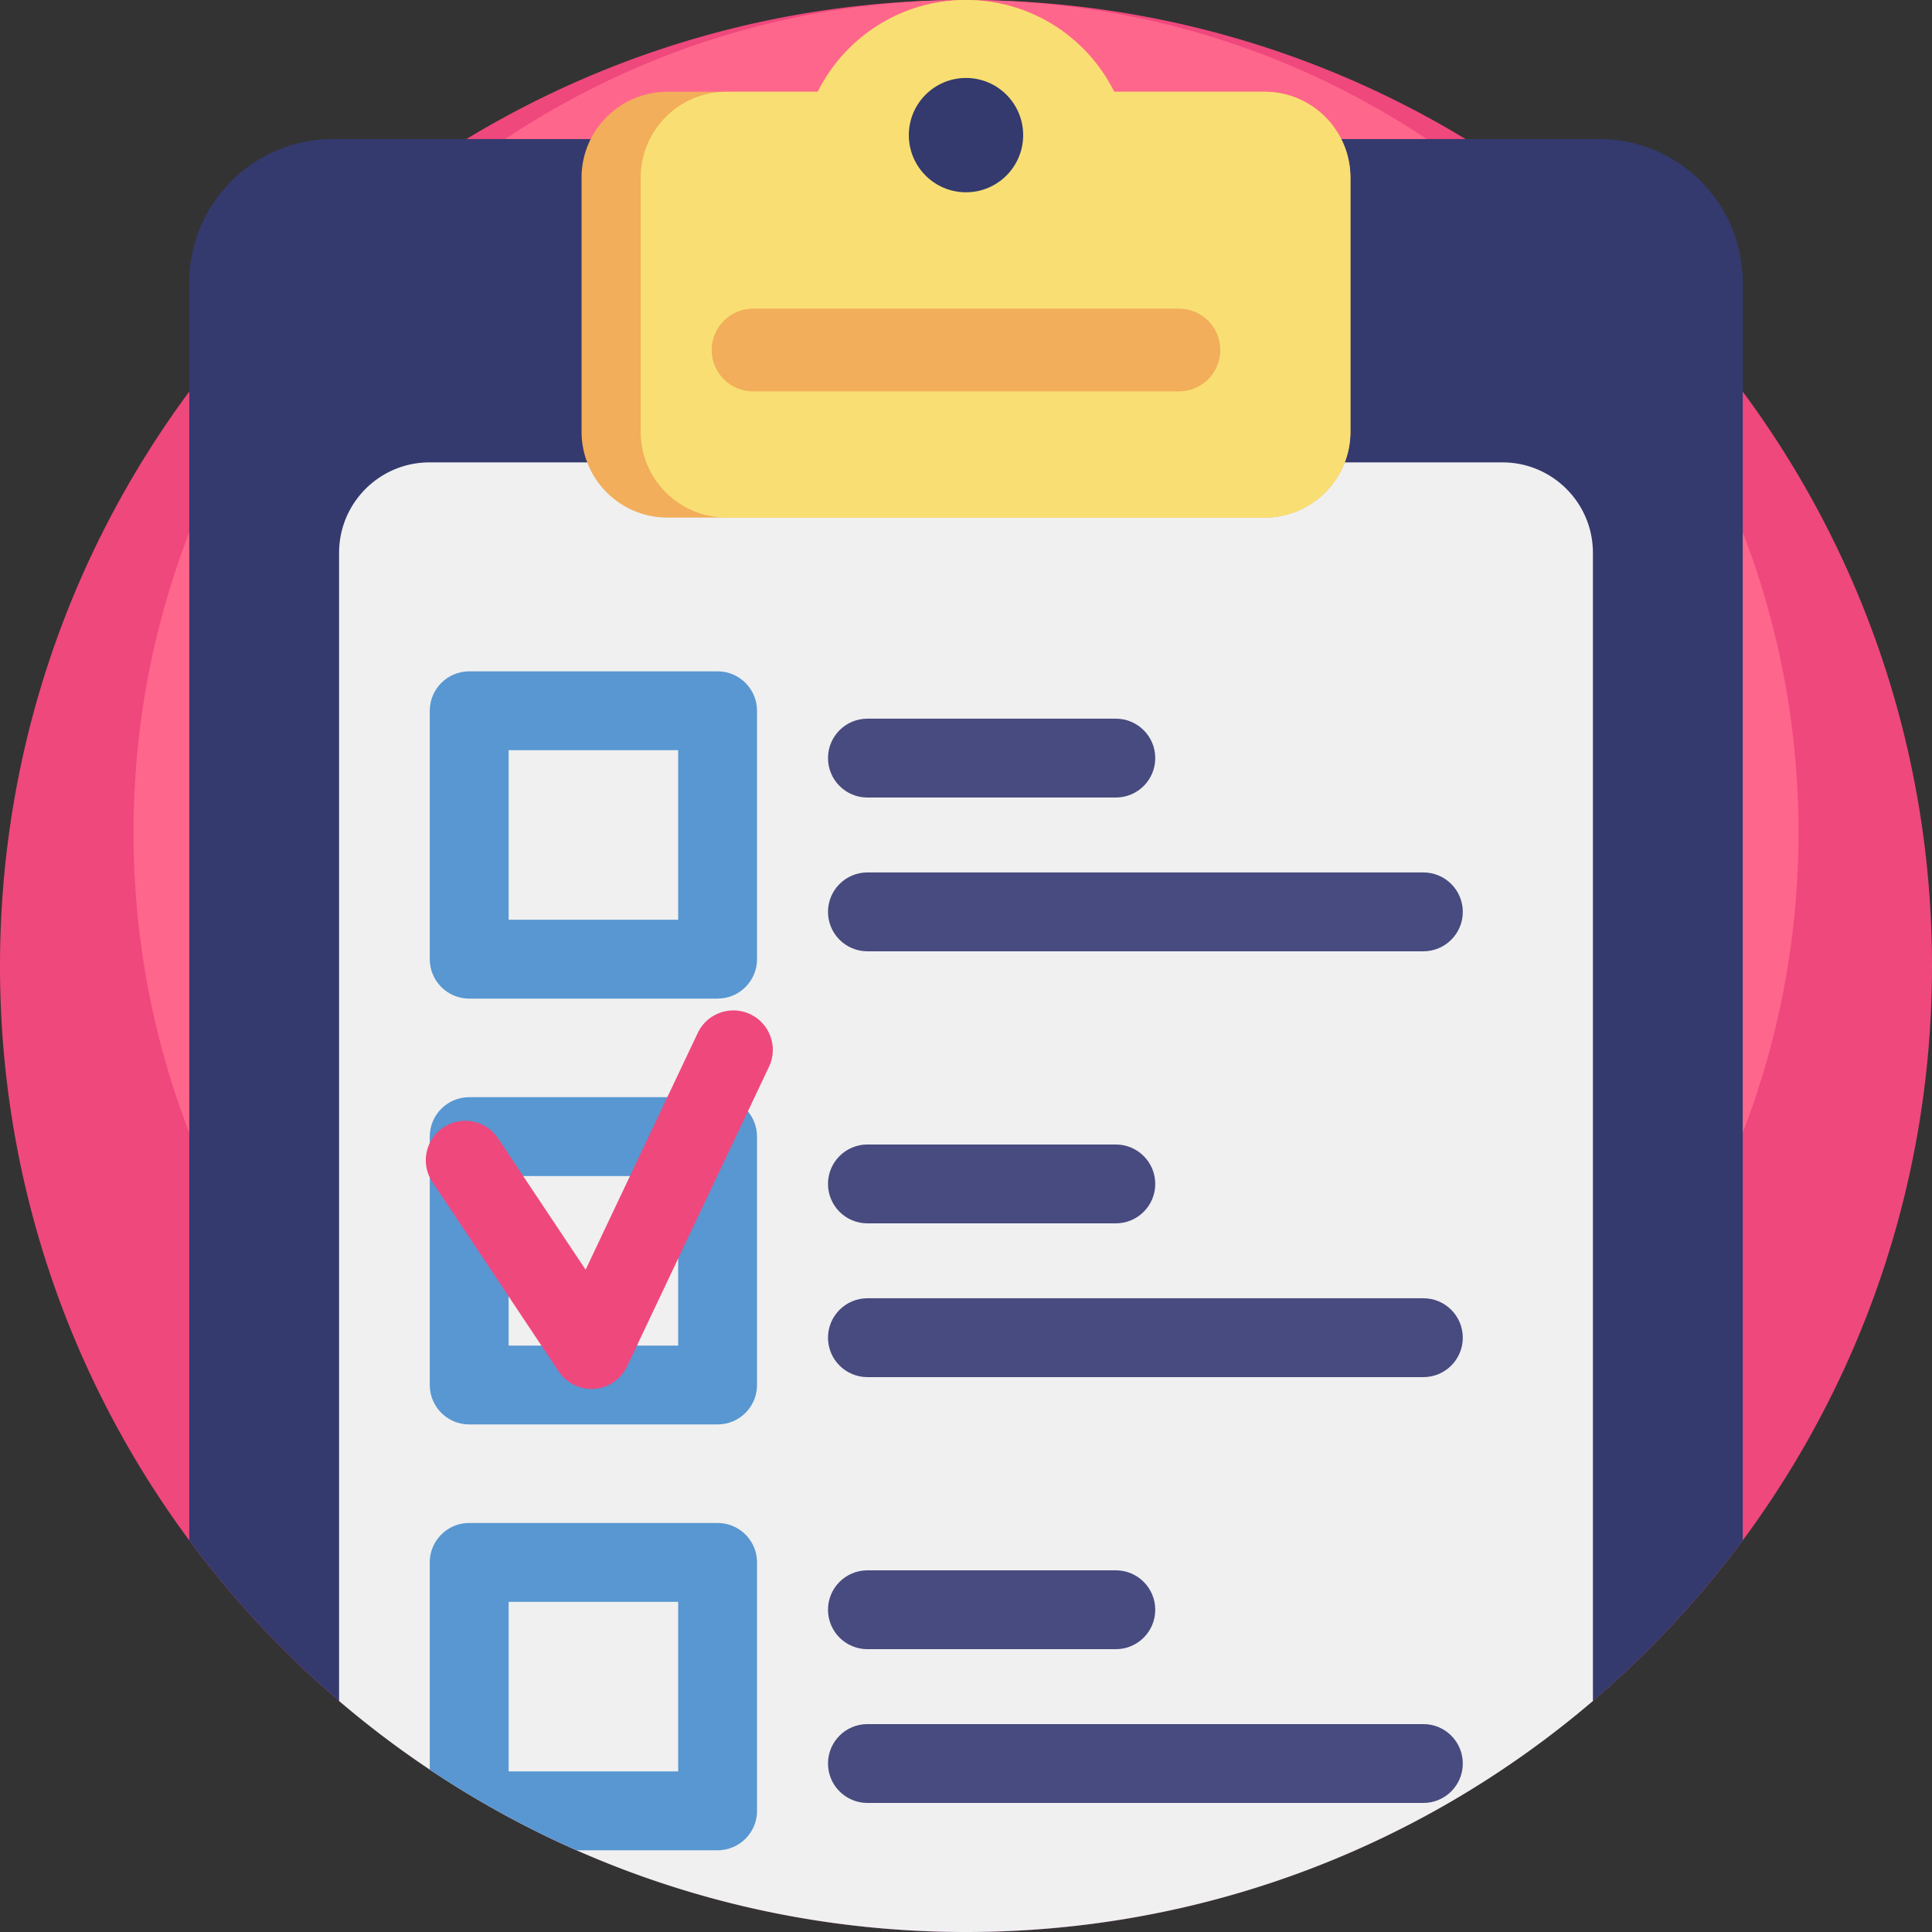
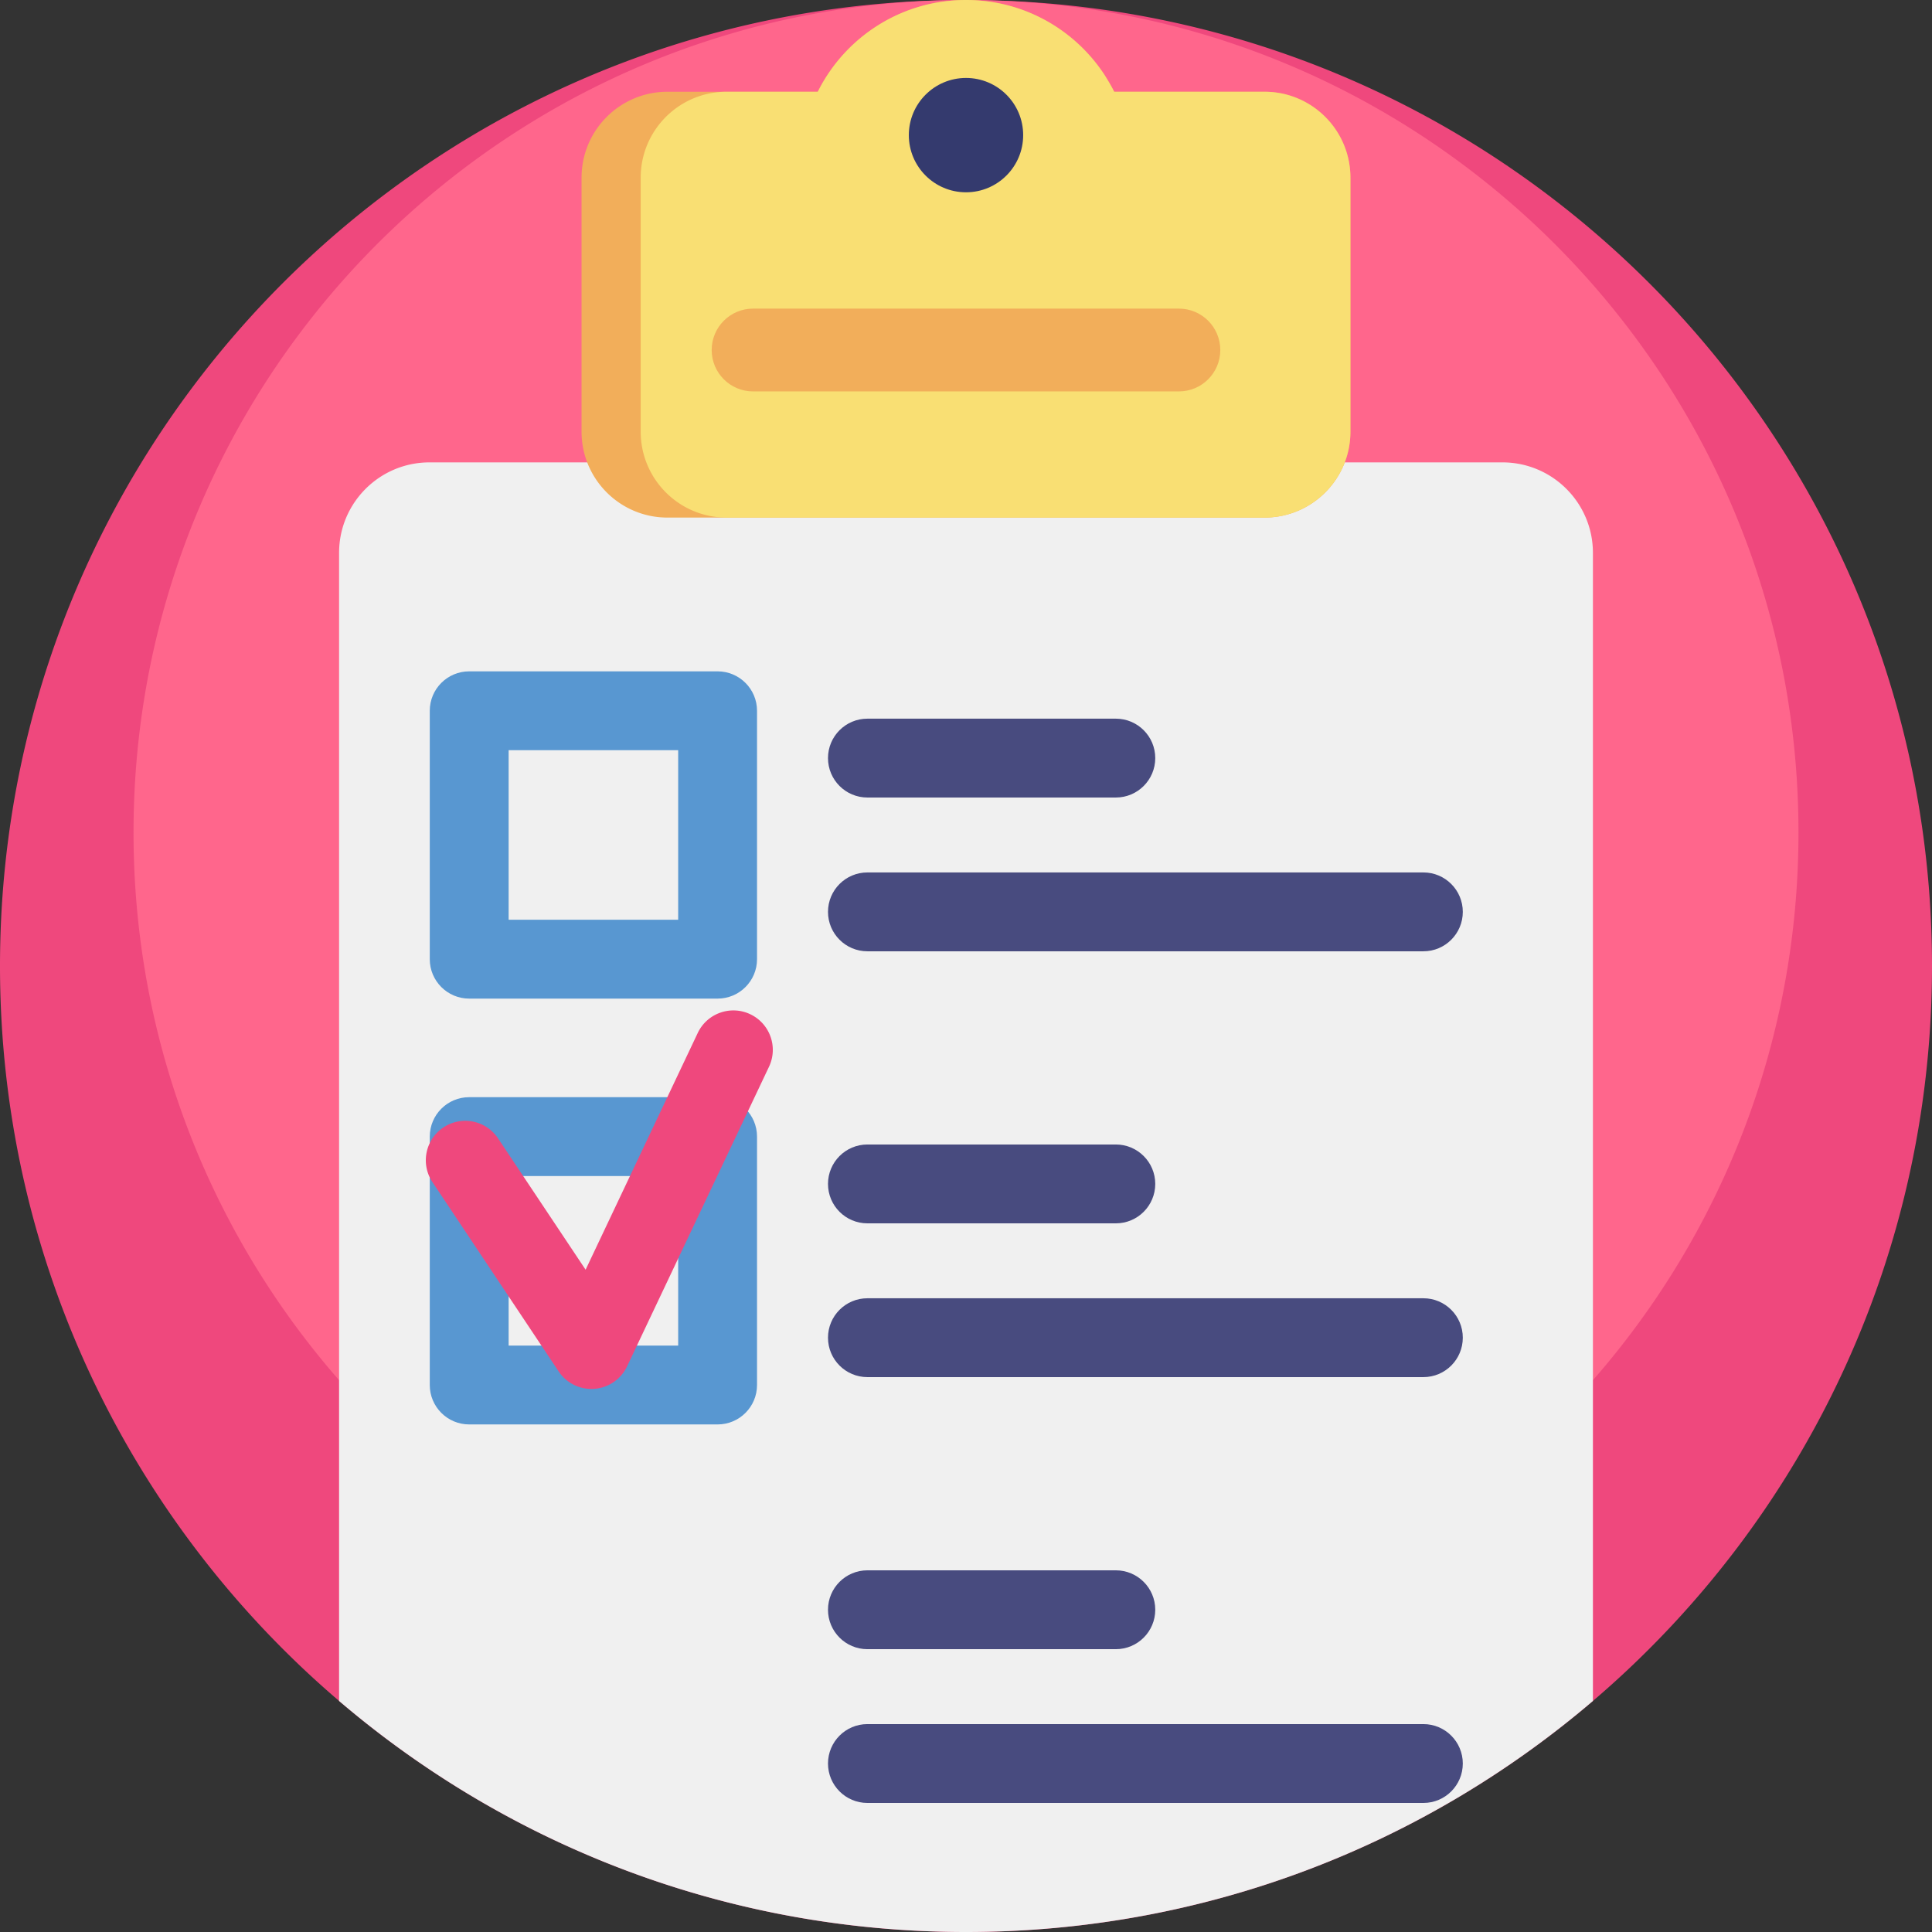
<svg xmlns="http://www.w3.org/2000/svg" viewBox="0 0 512 512">
  <rect x="0" y="0" width="512" height="512" fill="#333333" stroke="none" />
  <path d="M512 256c0 57.01-18.641 109.672-50.155 152.221a257.537 257.537 0 0 1-39.706 42.548C377.428 488.95 319.415 512 256 512c-36.728 0-71.638-7.732-103.205-21.661a254.293 254.293 0 0 1-38.902-21.379 254.983 254.983 0 0 1-24.033-18.192 257.537 257.537 0 0 1-39.706-42.548C18.641 365.672 0 313.01 0 256s18.641-109.672 50.155-152.221a257.365 257.365 0 0 1 73.446-66.926C162.231 13.458 207.538 0 256 0c.334 0 .669 0 1.003.01 48.086.178 93.038 13.605 131.396 36.843a257.365 257.365 0 0 1 73.446 66.926C493.359 146.327 512 198.99 512 256z" fill="#ef487d" />
  <path d="M476.615 220.615c0 49.129-16.064 94.513-43.222 131.18a222.009 222.009 0 0 1-34.217 36.668c-38.531 32.903-88.525 52.767-143.174 52.767-31.651 0-61.736-6.663-88.94-18.667a219.13 219.13 0 0 1-33.525-18.424 219.714 219.714 0 0 1-20.711-15.677 221.89 221.89 0 0 1-34.217-36.668c-27.158-36.667-43.222-82.051-43.222-131.18s16.063-94.513 43.221-131.18a221.807 221.807 0 0 1 63.294-57.675C175.192 11.598 214.236 0 256 0c.288 0 .577 0 .864.009 41.44.153 80.178 11.724 113.234 31.75a221.78 221.78 0 0 1 63.294 57.675c27.158 36.667 43.223 82.052 43.223 131.181z" fill="#ff668c" />
-   <path d="M461.845 74.898V408.22a257.537 257.537 0 0 1-39.706 42.548C377.428 488.95 319.415 512 256 512c-36.728 0-71.638-7.732-103.205-21.661a254.293 254.293 0 0 1-38.902-21.379 254.983 254.983 0 0 1-24.033-18.192 257.537 257.537 0 0 1-39.706-42.548V74.898c0-21.013 17.032-38.045 38.045-38.045h335.6c21.014.001 38.046 17.032 38.046 38.045z" fill="#343a6e" />
  <path d="M422.139 146.516v304.253C377.428 488.95 319.415 512 256 512c-36.728 0-71.638-7.732-103.205-21.661a254.293 254.293 0 0 1-38.902-21.379 254.983 254.983 0 0 1-24.033-18.192V146.516c0-13.249 10.731-23.98 23.97-23.98h284.327c13.24-.001 23.982 10.73 23.982 23.98z" fill="#f0f0f0" />
  <path d="M357.874 47.084v67.312c0 12.581-10.188 22.768-22.768 22.768H176.888c-12.581 0-22.768-10.188-22.768-22.768V47.084c0-12.581 10.188-22.768 22.768-22.768h39.832C223.909 9.907 238.799.001 255.998.001c2.675 0 5.298.24 7.837.7 12.037 2.163 22.361 9.247 28.829 19.08.084.125.157.24.23.366a39.613 39.613 0 0 1 1.735 2.936c.24.439.46.857.648 1.233h39.832c12.578 0 22.765 10.188 22.765 22.768z" fill="#f2ae5a" />
  <path d="M357.874 47.084v67.312c0 12.581-10.188 22.768-22.768 22.768H192.561c-12.581 0-22.768-10.188-22.768-22.768V47.084c0-12.581 10.188-22.768 22.768-22.768h24.158C223.908 9.907 238.798.001 255.997.001c2.675 0 5.298.24 7.837.7 12.037 2.163 22.361 9.247 28.829 19.08.084.125.157.24.23.366a69.576 69.576 0 0 1 1.735 2.936c.24.439.46.857.648 1.233h39.832c12.579 0 22.766 10.188 22.766 22.768z" fill="#f9df73" />
  <circle cx="256" cy="35.809" r="15.151" fill="#343a6e" />
  <path d="M312.421 103.728H199.572c-6.059 0-10.971-4.912-10.971-10.971s4.912-10.971 10.971-10.971h112.849c6.059 0 10.971 4.912 10.971 10.971.001 6.059-4.911 10.971-10.971 10.971z" fill="#f2ae5a" />
  <path d="M190.171 264.641h-65.829c-5.77 0-10.449-4.678-10.449-10.449v-65.829c0-5.771 4.679-10.449 10.449-10.449h65.829c5.77 0 10.449 4.678 10.449 10.449v65.829c0 5.771-4.679 10.449-10.449 10.449zm-55.379-20.898h44.931v-44.931h-44.931v44.931z" fill="#5897d1" />
  <g fill="#484b7f">
    <path d="M295.706 211.352h-65.829c-5.77 0-10.449-4.678-10.449-10.449s4.679-10.449 10.449-10.449h65.829c5.77 0 10.449 4.678 10.449 10.449s-4.679 10.449-10.449 10.449zM377.208 252.103h-147.33c-5.77 0-10.449-4.678-10.449-10.449s4.679-10.449 10.449-10.449h147.331c5.77 0 10.449 4.678 10.449 10.449s-4.68 10.449-10.45 10.449z" />
  </g>
  <path d="M190.171 377.49h-65.829c-5.77 0-10.449-4.678-10.449-10.449v-65.829c0-5.771 4.679-10.449 10.449-10.449h65.829c5.77 0 10.449 4.678 10.449 10.449v65.829c0 5.771-4.679 10.449-10.449 10.449zm-55.379-20.898h44.931v-44.931h-44.931v44.931z" fill="#5897d1" />
  <g fill="#484b7f">
    <path d="M295.706 324.2h-65.829c-5.77 0-10.449-4.678-10.449-10.449s4.679-10.449 10.449-10.449h65.829c5.77 0 10.449 4.678 10.449 10.449s-4.679 10.449-10.449 10.449zM377.208 364.951h-147.33c-5.77 0-10.449-4.678-10.449-10.449s4.679-10.449 10.449-10.449h147.331c5.77 0 10.449 4.678 10.449 10.449-.001 5.771-4.68 10.449-10.45 10.449z" />
  </g>
-   <path d="M190.171 403.613h-65.829c-5.768 0-10.449 4.681-10.449 10.449v54.899a254.464 254.464 0 0 0 38.902 21.379h37.376c5.768 0 10.449-4.681 10.449-10.449v-65.829c0-5.768-4.681-10.449-10.449-10.449zm-10.449 65.828h-44.931V424.51h44.931v44.931z" fill="#5897d1" />
  <g fill="#484b7f">
    <path d="M295.706 437.049h-65.829c-5.77 0-10.449-4.678-10.449-10.449s4.679-10.449 10.449-10.449h65.829c5.77 0 10.449 4.678 10.449 10.449s-4.679 10.449-10.449 10.449zM377.208 477.8h-147.33c-5.77 0-10.449-4.678-10.449-10.449s4.679-10.449 10.449-10.449h147.331c5.77 0 10.449 4.678 10.449 10.449-.001 5.771-4.68 10.449-10.45 10.449z" />
  </g>
  <path d="M156.733 368.085a10.445 10.445 0 0 1-8.691-4.653l-33.437-50.155c-3.201-4.801-1.904-11.289 2.898-14.49 4.802-3.201 11.289-1.904 14.49 2.899l23.2 34.799 29.716-62.734c2.469-5.215 8.7-7.441 13.916-4.97 5.215 2.47 7.44 8.701 4.97 13.916l-37.616 79.411a10.452 10.452 0 0 1-9.446 5.977z" fill="#ef487d" />
</svg>